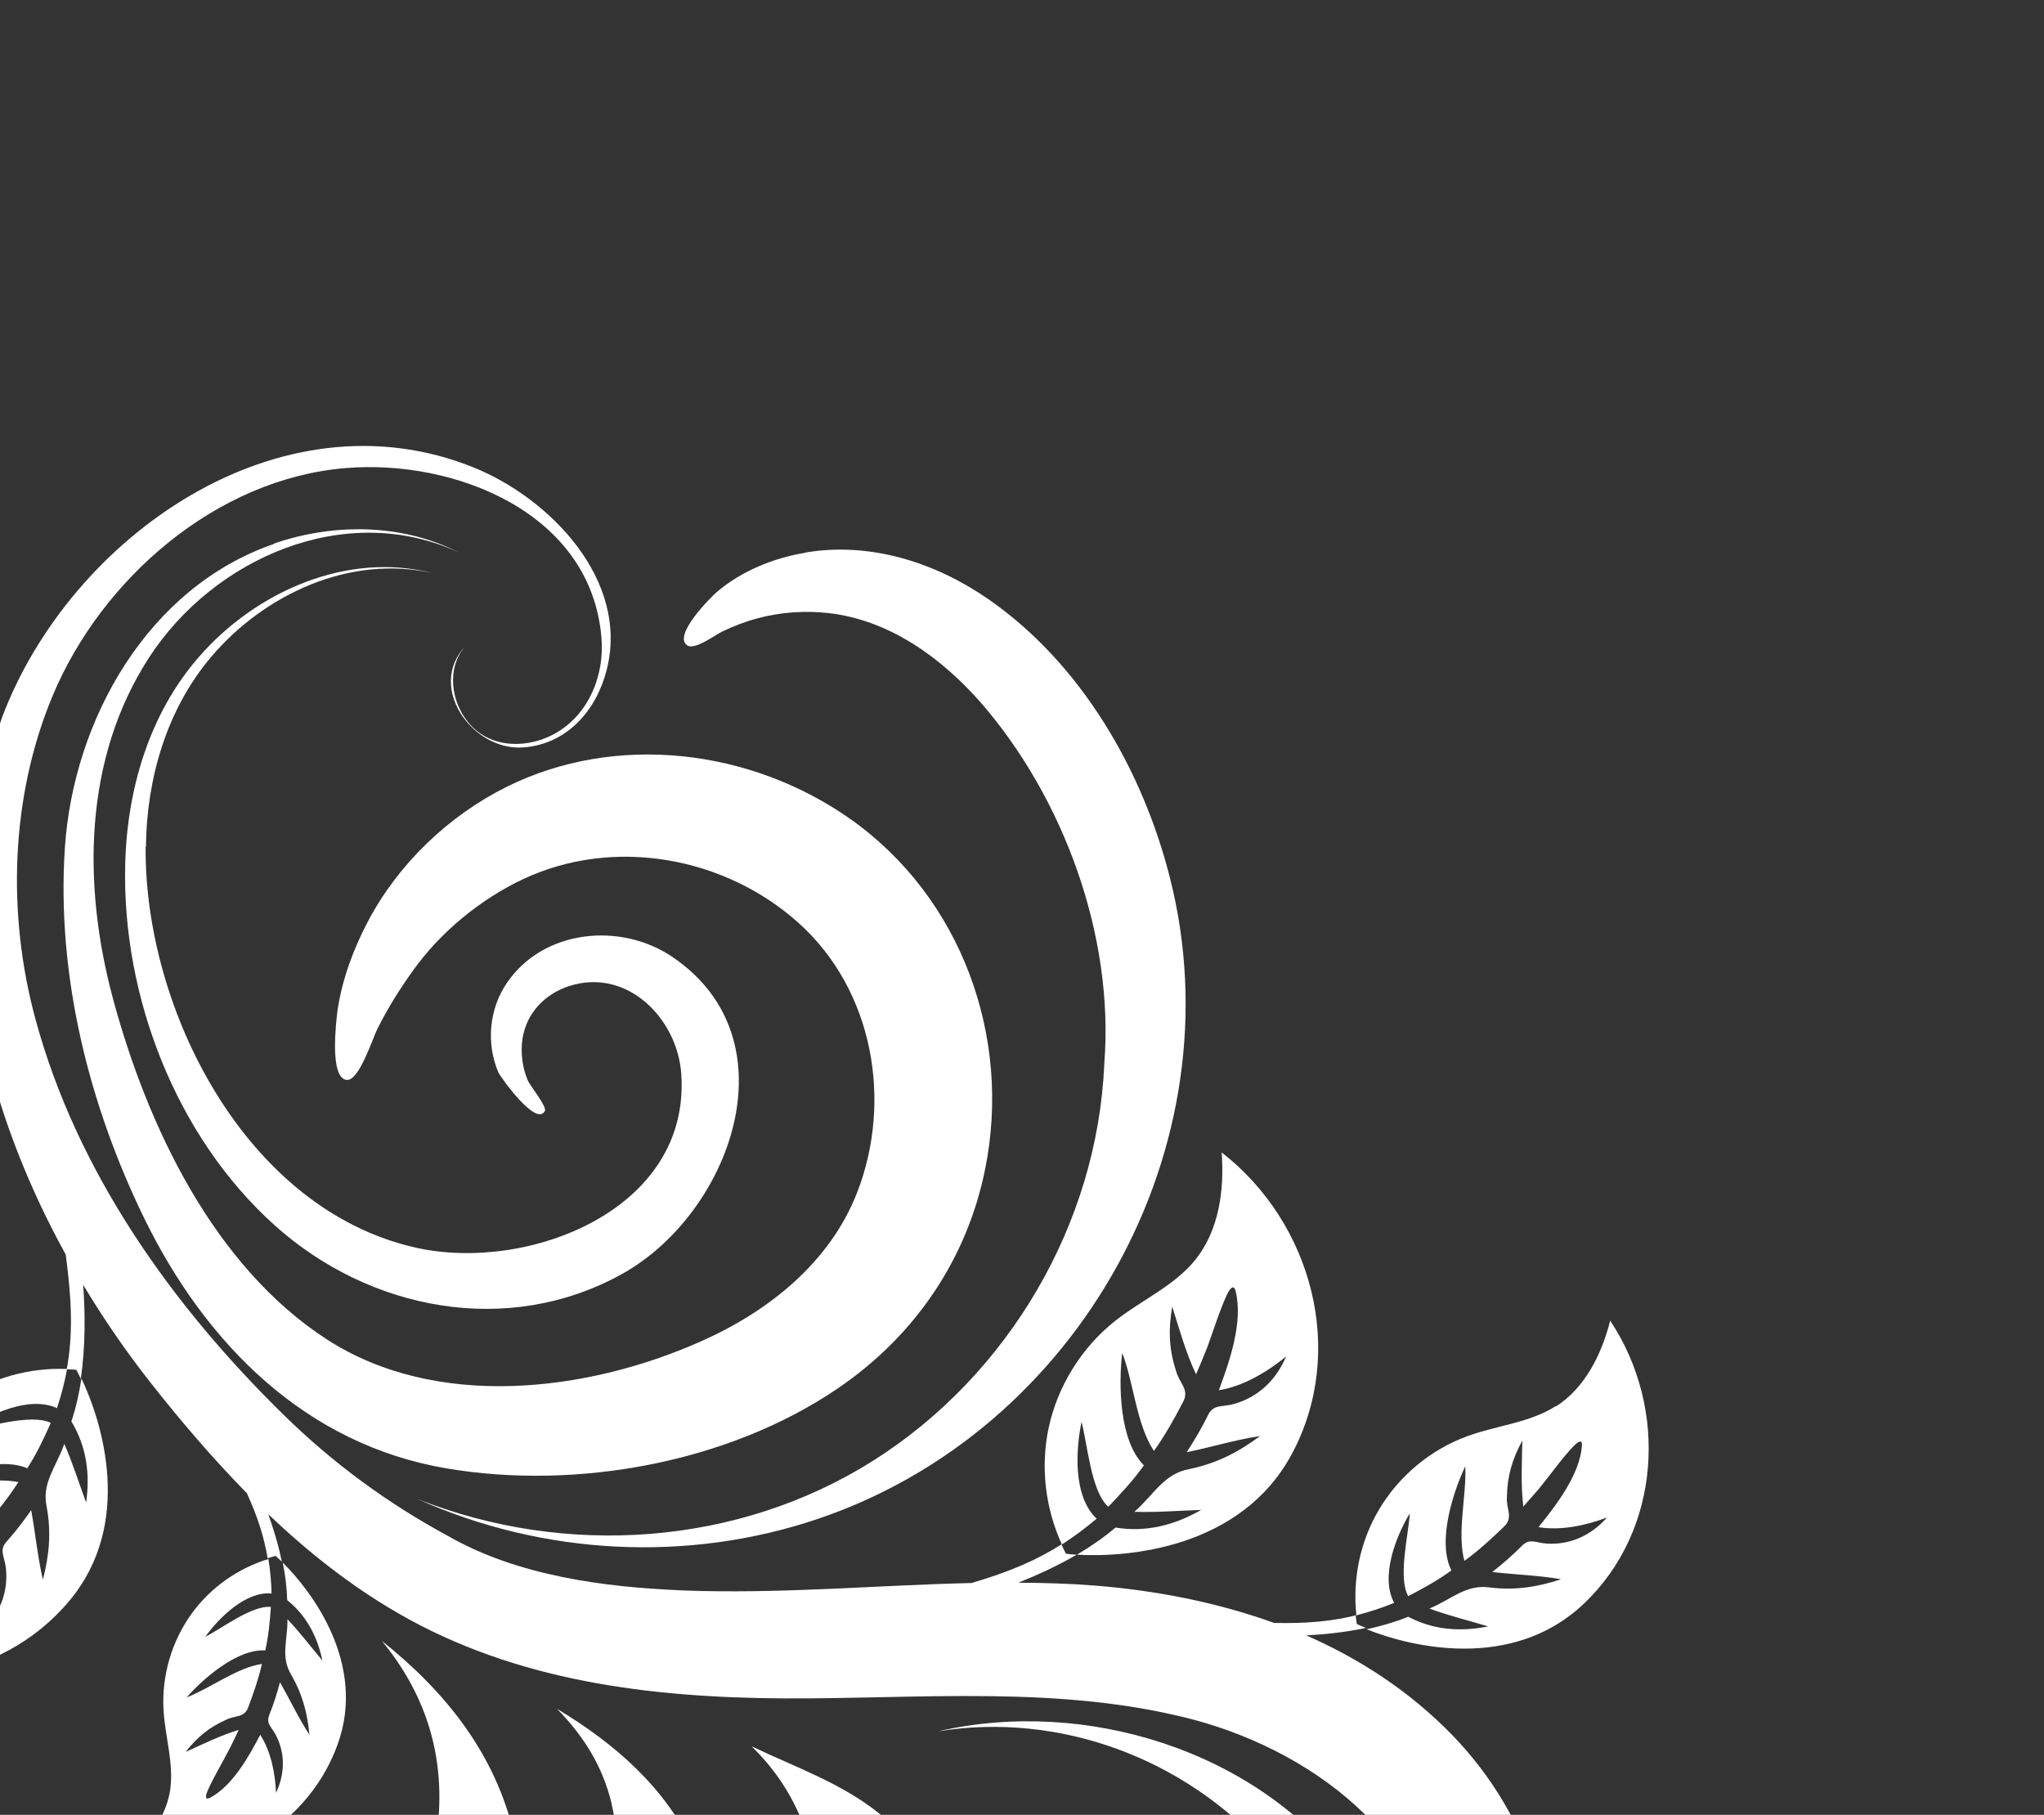
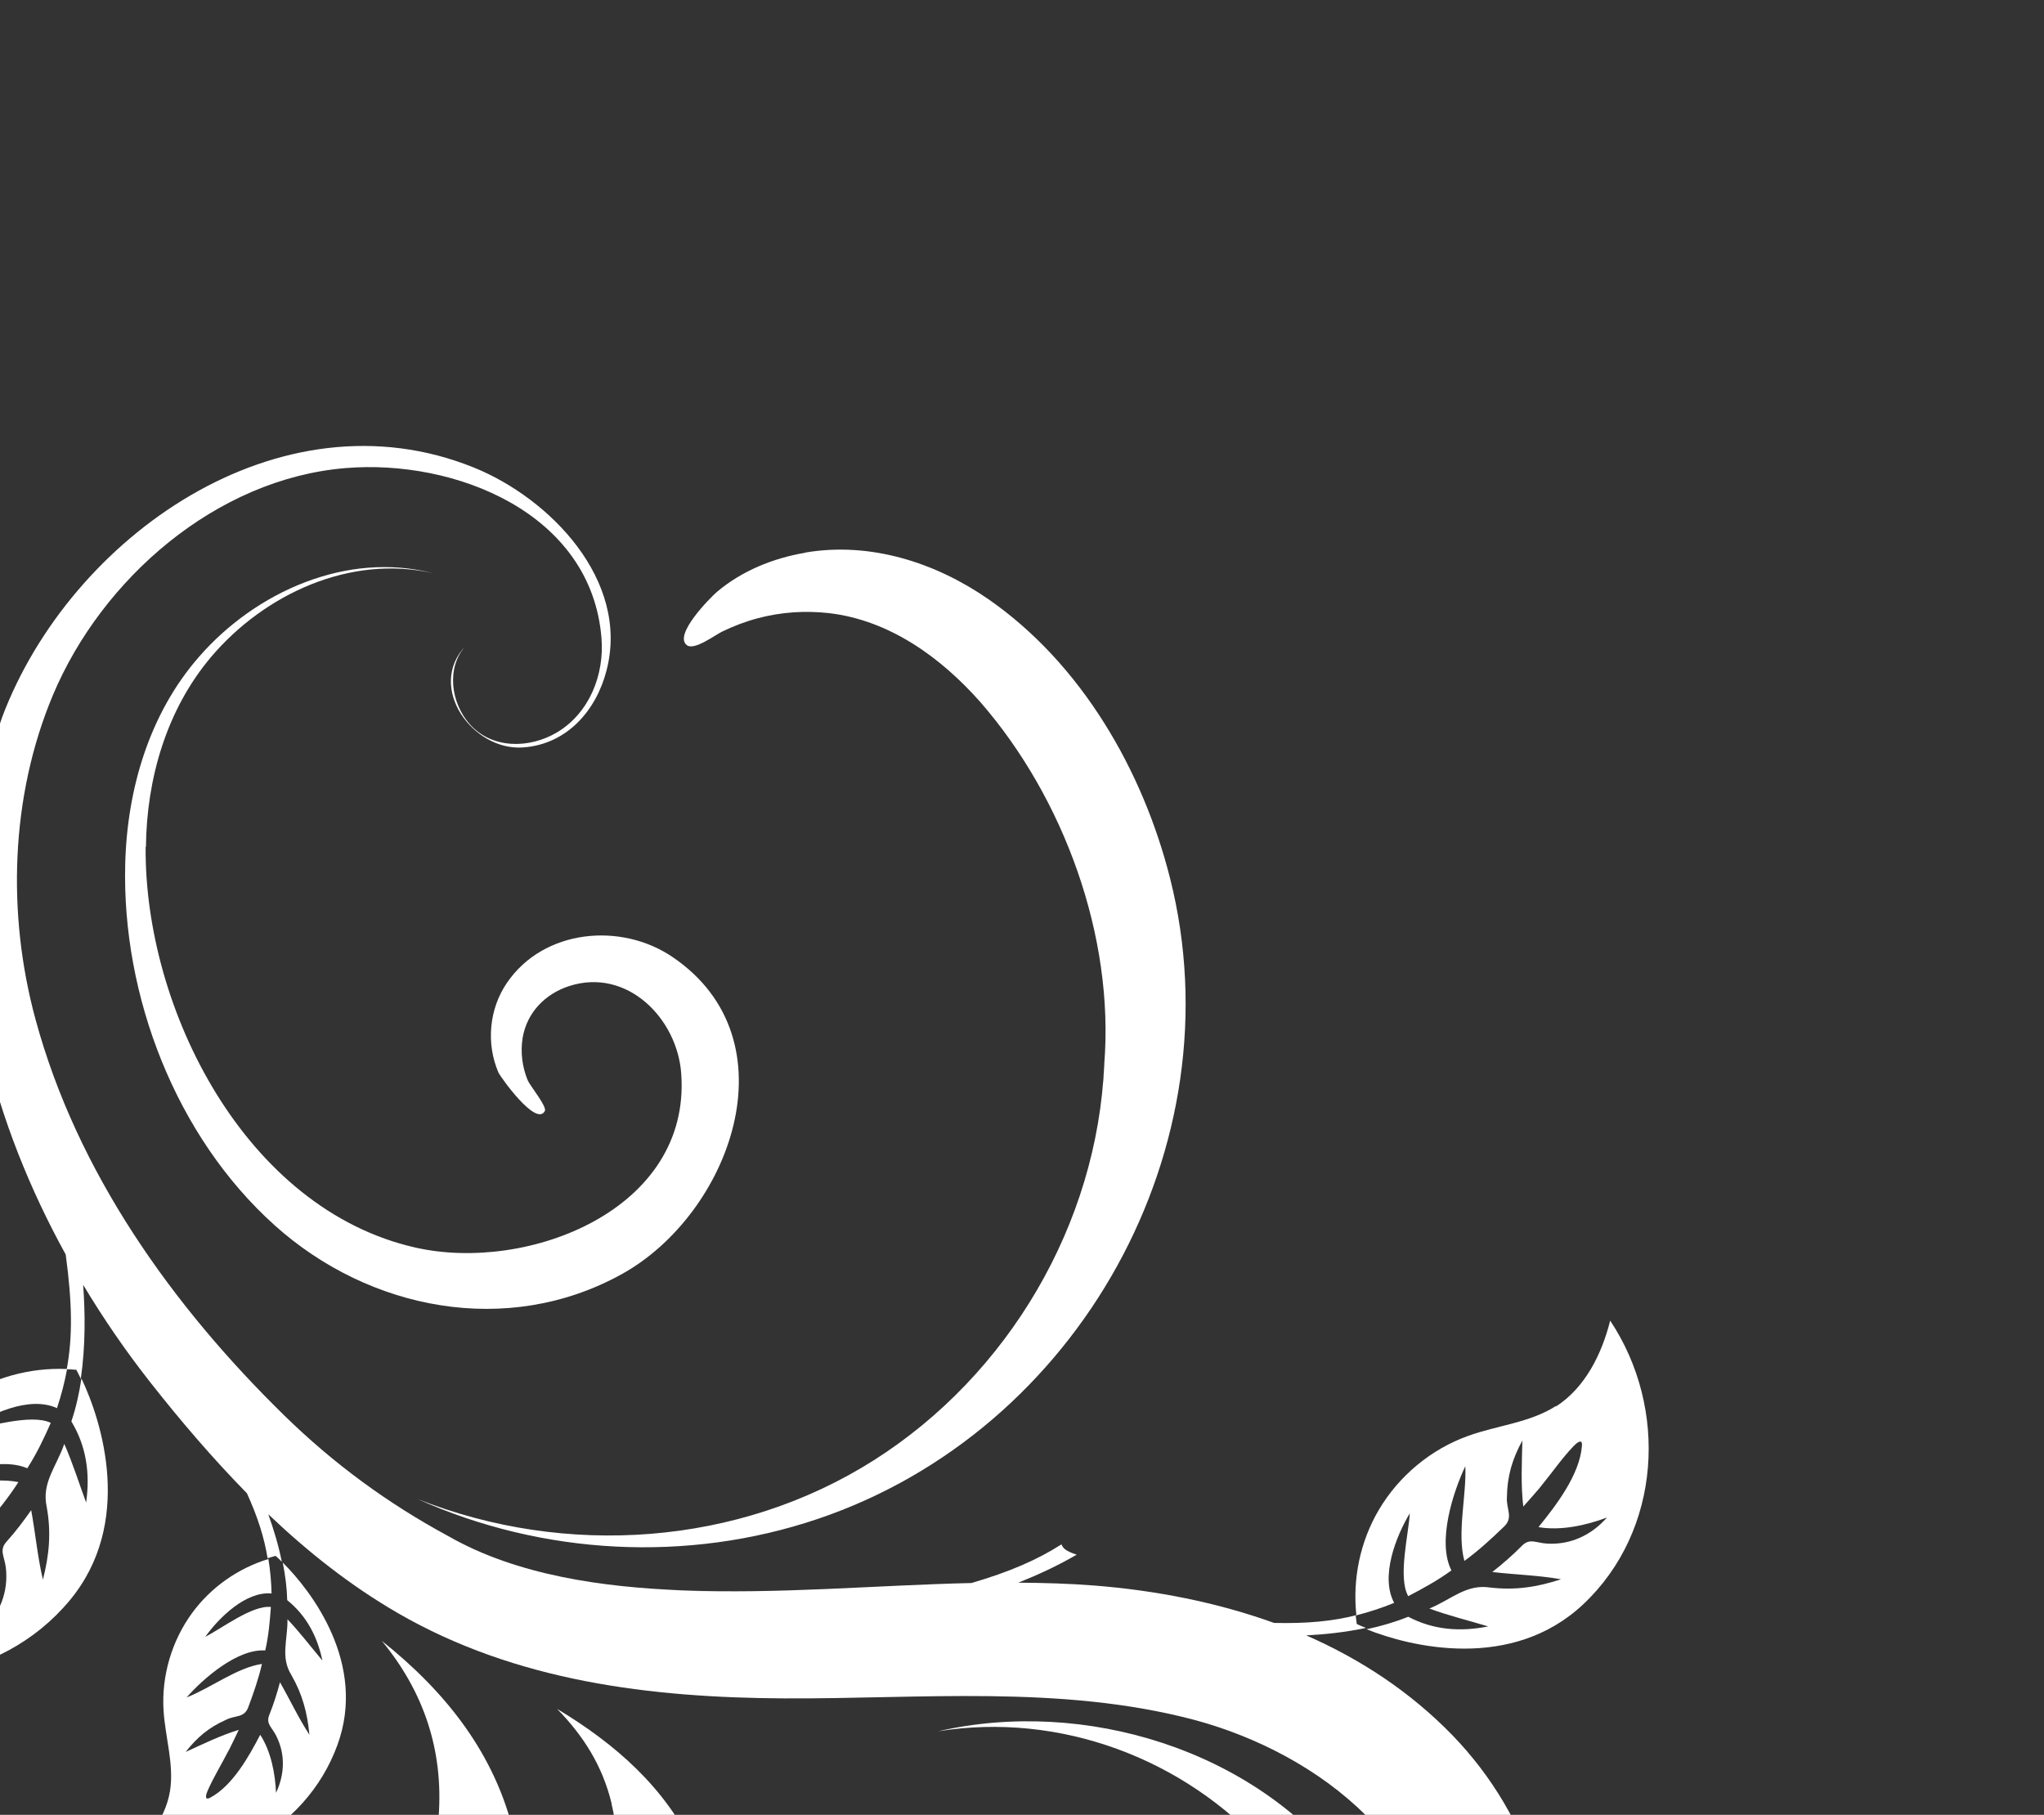
<svg xmlns="http://www.w3.org/2000/svg" width="116" height="103" viewBox="0 0 116 103" fill="none">
  <rect x="0" y="0" width="116" height="103" fill="#333333" stroke="none" />
  <path d="M88.303 79.795C86.823 80.745 84.99 80.891 83.329 81.488C81.214 82.244 79.382 83.764 78.243 85.705C77.192 87.489 76.752 89.614 76.977 91.674C77.697 91.492 78.397 91.263 79.122 90.969C78.316 89.478 79.229 87.182 80.008 85.887C79.941 87.075 79.321 89.523 79.918 90.588C80.757 90.151 81.597 89.692 82.37 89.127C81.547 87.501 82.461 84.69 83.158 83.213C83.237 84.859 82.675 86.996 83.106 88.587C83.91 88.005 84.644 87.326 85.359 86.638C85.902 86.116 85.475 85.649 85.519 84.975C85.537 83.772 85.822 82.808 86.397 81.755C86.369 82.999 86.303 84.267 86.449 85.504C86.774 85.147 87.076 84.79 87.359 84.466C87.35 84.484 87.402 84.41 87.478 84.315C88.084 83.577 88.635 82.773 89.297 82.078C89.462 81.906 89.82 81.591 89.777 82.059C89.65 83.705 88.3 85.449 87.31 86.671C88.576 86.885 90.009 86.573 91.198 86.125C90.325 87.115 89.154 87.676 87.819 87.607C87.162 87.573 86.817 87.267 86.358 87.743C85.832 88.275 85.278 88.756 84.689 89.217C85.989 89.37 87.299 89.401 88.592 89.629C87.233 90.075 85.994 90.265 84.564 90.098C83.204 89.889 82.362 90.783 81.118 91.291C82.21 91.694 83.339 91.968 84.457 92.305C82.885 92.619 81.363 92.515 79.919 91.757C79.167 92.059 78.373 92.292 77.555 92.466C80.004 93.453 85.787 94.889 89.872 91.03C94.276 86.867 94.694 79.933 91.38 74.95C90.901 76.858 89.951 78.767 88.297 79.826L88.303 79.795Z" fill="white" />
-   <path d="M61.365 80.644C61.712 81.89 61.903 84.63 62.898 85.516C63.611 84.769 64.322 84.008 64.919 83.162C63.509 81.769 63.478 78.558 63.687 76.786C64.338 78.454 64.49 80.851 65.488 82.346C66.114 81.47 66.645 80.518 67.144 79.56C67.521 78.842 66.918 78.507 66.736 77.787C66.335 76.533 66.299 75.448 66.527 74.156C66.93 75.445 67.3 76.773 67.877 77.999C68.086 77.52 68.282 77.046 68.458 76.606C68.449 76.623 68.484 76.54 68.534 76.408C68.896 75.43 69.197 74.418 69.633 73.471C69.737 73.243 70.013 72.79 70.125 73.287C70.561 75.03 69.771 77.291 69.17 78.903C70.555 78.678 71.912 77.866 72.985 76.988C72.429 78.315 71.413 79.294 70.017 79.684C69.328 79.872 68.862 79.681 68.552 80.321C68.201 81.053 67.785 81.737 67.347 82.42C68.743 82.134 70.101 81.711 71.511 81.501C70.261 82.43 69.047 83.047 67.515 83.372C66.044 83.629 65.484 84.839 64.376 85.801C65.636 85.84 66.908 85.736 68.168 85.694C66.656 86.557 65.048 86.978 63.306 86.694C62.631 87.268 61.887 87.78 61.119 88.234C63.99 88.403 70.446 87.891 73.324 82.5C76.428 76.685 74.466 69.399 69.332 65.404C69.491 67.542 69.178 69.829 67.837 71.497C66.642 72.983 64.793 73.773 63.299 74.956C61.378 76.472 60.012 78.676 59.507 81.062C59.045 83.266 59.321 85.606 60.264 87.654C60.941 87.219 61.585 86.742 62.236 86.189C60.887 84.933 61.043 82.25 61.393 80.636L61.365 80.644Z" fill="white" />
-   <path d="M-5.274 72.139C-5.278 70.831 -5.223 69.522 -5.317 68.211C-6.265 69.399 -7.493 70.02 -7.696 71.556C-7.969 73.155 -8.555 74.431 -9.469 75.765C-9.305 74.299 -8.932 72.87 -8.684 71.417C-9.368 71.906 -10.056 72.359 -10.803 72.755C-11.454 73.102 -11.238 73.577 -11.409 74.295C-11.757 75.761 -12.732 76.854 -14.077 77.479C-13.219 76.331 -12.43 74.893 -12.258 73.455C-13.892 74.147 -16.201 75.047 -18.02 74.674C-18.535 74.571 -18.074 74.278 -17.845 74.154C-16.887 73.669 -15.842 73.312 -14.851 72.891C-14.719 72.839 -14.628 72.798 -14.655 72.806C-14.212 72.607 -13.737 72.391 -13.238 72.153C-14.53 71.617 -15.921 71.277 -17.265 70.916C-15.945 70.622 -14.816 70.61 -13.508 70.973C-12.758 71.127 -12.387 71.735 -11.661 71.315C-10.691 70.768 -9.729 70.171 -8.848 69.494C-10.43 68.532 -12.912 68.466 -14.671 67.863C-12.858 67.568 -9.527 67.467 -8.033 68.872C-7.18 68.226 -6.42 67.458 -5.683 66.69C-6.646 65.707 -9.489 65.611 -10.787 65.311C-9.138 64.879 -6.364 64.605 -5.01 65.955C-4.468 65.249 -3.999 64.572 -3.577 63.857C-5.727 62.968 -8.162 62.778 -10.426 63.349C-12.88 63.973 -15.101 65.471 -16.59 67.527C-17.745 69.127 -18.489 71.058 -19.976 72.371C-21.649 73.831 -24 74.25 -26.212 74.173C-21.868 79.319 -14.245 81.048 -8.361 77.596C-2.899 74.389 -2.648 67.695 -2.945 64.736C-3.389 65.553 -3.891 66.35 -4.451 67.068C-4.088 68.861 -4.455 70.546 -5.287 72.142L-5.274 72.139Z" fill="white" />
  <path d="M4.887 85.27C4.476 84.16 4.124 83.025 3.648 81.947C3.201 83.243 2.35 84.154 2.651 85.524C2.913 86.964 2.798 88.239 2.435 89.651C2.13 88.348 2.011 87.022 1.77 85.708C1.335 86.325 0.882 86.931 0.378 87.486C-0.069 87.981 0.256 88.322 0.334 88.984C0.483 90.338 -0.006 91.565 -0.957 92.511C-0.58 91.279 -0.344 89.808 -0.649 88.528C-1.83 89.621 -3.513 91.099 -5.175 91.329C-5.648 91.397 -5.348 91.003 -5.184 90.831C-4.512 90.118 -3.746 89.504 -3.022 88.842C-2.929 88.757 -2.859 88.693 -2.877 88.705C-2.559 88.402 -2.222 88.063 -1.879 87.716C-3.148 87.65 -4.43 87.794 -5.688 87.894C-4.66 87.242 -3.695 86.887 -2.47 86.803C-1.785 86.704 -1.288 87.107 -0.792 86.525C-0.135 85.757 0.505 84.958 1.044 84.114C-0.602 83.78 -2.733 84.481 -4.408 84.509C-2.953 83.706 -0.15 82.6 1.549 83.33C2.074 82.512 2.494 81.636 2.882 80.753C1.765 80.211 -0.679 81.001 -1.88 81.144C-0.614 80.27 1.659 79.19 3.233 79.918C3.487 79.155 3.671 78.434 3.807 77.697C1.708 77.603 -0.427 78.188 -2.167 79.359C-4.069 80.634 -5.495 82.598 -6.127 84.799C-6.624 86.514 -6.664 88.392 -7.53 89.947C-8.509 91.703 -10.379 92.779 -12.286 93.387C-7.015 96.439 0.002 95.576 3.948 90.838C7.61 86.445 5.783 80.664 4.621 78.23C4.498 79.066 4.313 79.891 4.05 80.671C4.909 82.089 5.113 83.633 4.893 85.239L4.887 85.27Z" fill="white" />
  <path d="M18.274 94.216C17.628 93.444 17.006 92.628 16.314 91.899C16.332 93.077 15.904 94.051 16.539 95.069C17.166 96.163 17.441 97.209 17.56 98.454C16.936 97.5 16.458 96.467 15.889 95.474C15.722 96.103 15.529 96.716 15.288 97.314C15.071 97.846 15.435 98.015 15.685 98.532C16.203 99.576 16.156 100.706 15.666 101.749C15.617 100.646 15.378 99.391 14.767 98.455C14.13 99.68 13.2 101.348 11.93 102.025C11.572 102.215 11.701 101.818 11.781 101.634C12.116 100.87 12.564 100.147 12.942 99.407C12.996 99.311 13.035 99.241 13.025 99.258C13.192 98.917 13.37 98.558 13.548 98.176C12.513 98.493 11.52 98.981 10.537 99.429C11.178 98.607 11.848 98.042 12.807 97.615C13.331 97.334 13.846 97.518 14.084 96.906C14.384 96.101 14.677 95.268 14.866 94.435C13.447 94.64 11.93 95.821 10.591 96.334C11.53 95.266 13.472 93.566 15.053 93.669C15.241 92.858 15.314 92.028 15.373 91.203C14.318 91.084 12.57 92.434 11.649 92.894C12.418 91.823 13.941 90.302 15.412 90.435C15.394 89.749 15.337 89.111 15.231 88.479C13.507 89.006 11.963 90.092 10.899 91.549C9.745 93.126 9.159 95.124 9.282 97.081C9.379 98.612 9.884 100.13 9.65 101.637C9.373 103.325 8.182 104.745 6.81 105.789C11.943 106.726 17.343 104 19.15 99.032C20.834 94.429 17.683 90.304 16.046 88.681C16.189 89.391 16.282 90.106 16.3 90.815C17.406 91.706 18.015 92.892 18.299 94.253L18.274 94.216Z" fill="white" />
-   <path d="M76.981 91.667C75.609 92.013 74.17 92.15 72.305 92.107C69.045 90.931 65.584 90.261 62.109 89.985C60.672 89.871 59.228 89.833 57.791 89.823C58.881 89.388 60.019 88.866 61.104 88.234C60.88 88.224 60.675 88.201 60.493 88.18C60.407 88.006 60.321 87.832 60.239 87.649C58.852 88.536 57.286 89.209 55.136 89.842C49.651 89.968 44.166 90.483 38.684 90.256C45.136 90.531 35.368 90.125 38.684 90.256C34.26 90.08 29.361 89.422 25.445 87.183C22.006 85.323 18.941 83.077 16.132 80.332C9.768 74.107 4.372 66.532 2.017 57.858C0.387 51.867 0.592 45.193 3.003 39.45C5.779 32.846 12.269 27.178 19.593 26.567C25.803 26.043 33.568 29.1 34.135 36.216C34.306 38.292 33.447 40.469 31.612 41.565C30.053 42.493 27.916 42.527 26.647 41.087C25.594 39.894 25.304 37.889 26.434 36.641C24.18 39.002 26.837 42.635 29.694 42.419C32.186 42.239 33.844 40.312 34.425 38.038C35.741 32.944 31.218 28.283 26.891 26.535C15.868 22.075 3.987 30.474 0.127 40.687C0.056 40.876 0.007 41.066 -0.064 41.255C-2.273 44.192 -3.919 45.873 -5.802 47.136C-5.67 47.289 -5.534 47.434 -5.407 47.597C-5.459 47.773 -5.527 47.976 -5.612 48.192C-3.66 46.784 -1.983 45.028 -0.796 43.618C-1.985 48.153 -2.045 52.801 -1.26 57.349C-1.885 60.217 -2.576 62.156 -3.575 63.866C-3.391 63.946 -3.201 64.017 -3.022 64.106C-2.999 64.29 -2.968 64.502 -2.947 64.731C-1.985 62.944 -1.312 61.017 -0.858 59.382C0.081 63.488 1.68 67.481 3.729 71.199C4.106 73.974 4.123 75.895 3.787 77.711C3.965 77.719 4.158 77.723 4.331 77.74C4.41 77.887 4.496 78.061 4.586 78.248C4.858 76.385 4.836 74.472 4.718 72.918C5.876 74.846 7.141 76.684 8.5 78.415C10.228 80.614 12.057 82.755 14.014 84.75C14.641 86.13 14.997 87.278 15.187 88.437C15.336 88.395 15.482 88.339 15.641 88.301C15.748 88.395 15.869 88.508 15.993 88.635C15.807 87.695 15.525 86.783 15.227 85.941C17.464 88.069 19.885 89.991 22.586 91.553C29.28 95.421 36.902 96.349 44.515 96.39C52.245 96.428 60.187 95.611 67.744 97.601C74.87 99.501 82.011 104.991 81.618 113.049C81.269 120.25 74.435 127.294 66.891 124.933C63.849 123.982 61.009 121.415 60.81 118.075C60.699 116.262 61.566 114.582 63.445 114.209C64.19 114.064 65.002 114.127 65.714 114.432C66.025 114.571 66.925 115.462 67.235 115.359C67.757 115.181 67.164 113.946 67.008 113.711C66.543 113.005 65.823 112.489 65.045 112.181C63.522 111.585 61.735 111.711 60.303 112.493C57.462 114.264 56.592 117.797 57.324 120.941C58.865 127.501 65.962 131.365 72.385 130.605C80.013 129.693 86.046 123.428 87.612 116.058C88.975 109.628 86.963 103.172 82.424 98.478C80.023 96.007 77.196 94.157 74.131 92.815C75.217 92.757 76.373 92.634 77.517 92.39C77.319 92.314 77.143 92.239 76.999 92.169C76.971 91.993 76.956 91.814 76.933 91.629L76.981 91.667Z" fill="white" />
+   <path d="M76.981 91.667C75.609 92.013 74.17 92.15 72.305 92.107C69.045 90.931 65.584 90.261 62.109 89.985C60.672 89.871 59.228 89.833 57.791 89.823C58.881 89.388 60.019 88.866 61.104 88.234C60.407 88.006 60.321 87.832 60.239 87.649C58.852 88.536 57.286 89.209 55.136 89.842C49.651 89.968 44.166 90.483 38.684 90.256C45.136 90.531 35.368 90.125 38.684 90.256C34.26 90.08 29.361 89.422 25.445 87.183C22.006 85.323 18.941 83.077 16.132 80.332C9.768 74.107 4.372 66.532 2.017 57.858C0.387 51.867 0.592 45.193 3.003 39.45C5.779 32.846 12.269 27.178 19.593 26.567C25.803 26.043 33.568 29.1 34.135 36.216C34.306 38.292 33.447 40.469 31.612 41.565C30.053 42.493 27.916 42.527 26.647 41.087C25.594 39.894 25.304 37.889 26.434 36.641C24.18 39.002 26.837 42.635 29.694 42.419C32.186 42.239 33.844 40.312 34.425 38.038C35.741 32.944 31.218 28.283 26.891 26.535C15.868 22.075 3.987 30.474 0.127 40.687C0.056 40.876 0.007 41.066 -0.064 41.255C-2.273 44.192 -3.919 45.873 -5.802 47.136C-5.67 47.289 -5.534 47.434 -5.407 47.597C-5.459 47.773 -5.527 47.976 -5.612 48.192C-3.66 46.784 -1.983 45.028 -0.796 43.618C-1.985 48.153 -2.045 52.801 -1.26 57.349C-1.885 60.217 -2.576 62.156 -3.575 63.866C-3.391 63.946 -3.201 64.017 -3.022 64.106C-2.999 64.29 -2.968 64.502 -2.947 64.731C-1.985 62.944 -1.312 61.017 -0.858 59.382C0.081 63.488 1.68 67.481 3.729 71.199C4.106 73.974 4.123 75.895 3.787 77.711C3.965 77.719 4.158 77.723 4.331 77.74C4.41 77.887 4.496 78.061 4.586 78.248C4.858 76.385 4.836 74.472 4.718 72.918C5.876 74.846 7.141 76.684 8.5 78.415C10.228 80.614 12.057 82.755 14.014 84.75C14.641 86.13 14.997 87.278 15.187 88.437C15.336 88.395 15.482 88.339 15.641 88.301C15.748 88.395 15.869 88.508 15.993 88.635C15.807 87.695 15.525 86.783 15.227 85.941C17.464 88.069 19.885 89.991 22.586 91.553C29.28 95.421 36.902 96.349 44.515 96.39C52.245 96.428 60.187 95.611 67.744 97.601C74.87 99.501 82.011 104.991 81.618 113.049C81.269 120.25 74.435 127.294 66.891 124.933C63.849 123.982 61.009 121.415 60.81 118.075C60.699 116.262 61.566 114.582 63.445 114.209C64.19 114.064 65.002 114.127 65.714 114.432C66.025 114.571 66.925 115.462 67.235 115.359C67.757 115.181 67.164 113.946 67.008 113.711C66.543 113.005 65.823 112.489 65.045 112.181C63.522 111.585 61.735 111.711 60.303 112.493C57.462 114.264 56.592 117.797 57.324 120.941C58.865 127.501 65.962 131.365 72.385 130.605C80.013 129.693 86.046 123.428 87.612 116.058C88.975 109.628 86.963 103.172 82.424 98.478C80.023 96.007 77.196 94.157 74.131 92.815C75.217 92.757 76.373 92.634 77.517 92.39C77.319 92.314 77.143 92.239 76.999 92.169C76.971 91.993 76.956 91.814 76.933 91.629L76.981 91.667Z" fill="white" />
  <path d="M29.181 104.135C28.111 99.544 25.301 96.02 21.67 93.127C24.061 96.027 25.174 99.349 24.893 103.12C24.735 105.149 24.278 107.161 23.973 109.167C23.8 110.341 23.083 113.147 24.282 113.952C25.2 114.567 26.436 113.458 27.009 112.839C27.96 111.812 28.656 110.46 28.999 109.105C29.406 107.512 29.552 105.75 29.172 104.131L29.181 104.135Z" fill="white" />
  <path d="M34.703 102.358C35.345 105.028 34.925 107.794 35.288 110.491C35.424 111.541 35.611 113.362 36.788 113.777C37.731 114.119 38.612 113.134 39.068 112.438C40.411 110.358 40.535 107.177 39.408 104.968C37.748 101.433 34.909 98.969 31.618 96.987C33.133 98.541 34.194 100.231 34.708 102.349L34.703 102.358Z" fill="white" />
-   <path d="M42.68 99.132C43.876 100.313 44.772 101.602 45.432 103.15C46.185 104.943 46.53 106.932 47.952 108.366C49.211 109.64 51.551 110.349 52.051 107.994C52.453 106.123 51.33 104.009 49.858 102.891C47.71 101.179 45.135 100.294 42.685 99.123L42.68 99.132Z" fill="white" />
-   <path d="M15.529 30.877C8.386 33.342 4.168 40.848 3.682 48.11C3.201 55.34 5.042 62.72 8.216 69.205C11.691 76.282 17.357 81.993 25.364 83.341C32.721 84.579 41.315 83.026 47.52 78.814C51.878 75.862 54.885 71.493 55.914 66.32C57.418 58.835 54.553 50.931 48.27 46.49C42.642 42.518 34.98 41.557 28.74 44.662C25.456 46.301 22.618 49.012 20.896 52.265C20.05 53.866 19.418 55.575 19.15 57.371C19.084 57.941 18.673 61.226 19.691 61.29C20.387 61.335 21.163 58.894 21.404 58.421C21.984 57.256 22.66 56.167 23.424 55.105C24.977 52.914 27.235 51.059 29.664 49.905C34.823 47.468 41.155 48.616 45.35 52.407C49.554 56.204 50.665 62.467 48.646 67.673C47.097 71.664 43.588 74.448 39.747 76.142C41.602 75.321 37.834 76.988 39.747 76.142C33.285 79.009 24.782 80.029 18.573 76.031C12.117 71.86 8.356 63.88 6.413 56.684C4.682 50.259 4.727 43.071 8.458 37.32C12.118 31.678 19.598 28.383 26.019 31.343C22.789 29.703 18.918 29.686 15.53 30.855L15.529 30.877Z" fill="white" />
  <path d="M45.677 31.374C43.868 31.682 42.094 32.4 40.685 33.594C40.331 33.901 38.189 36.038 38.987 36.62C39.398 36.93 40.579 36.043 40.973 35.85C41.632 35.53 42.315 35.27 43.013 35.086C44.318 34.737 45.696 34.647 47.032 34.796C50.475 35.192 53.393 37.311 55.634 39.842C60.381 45.292 63.248 53.152 62.668 60.396C62.692 60.066 62.552 63.09 62.668 60.396C62.28 69.453 57.241 78.023 49.592 82.874C41.907 87.749 32.096 88.406 23.695 85.075C30.799 88.267 39.017 88.703 46.408 86.205C61.225 81.206 70.236 65.037 66.404 49.851C64.861 43.725 61.368 37.668 56.101 34.012C53.08 31.916 49.377 30.734 45.696 31.361L45.677 31.374Z" fill="white" />
  <path d="M8.282 48.067C8.321 44.196 9.45 40.281 11.975 37.291C14.995 33.72 19.887 31.455 24.575 32.533C19.694 31.267 14.509 33.586 11.3 37.27C8.464 40.509 7.21 44.813 7.106 49.048C6.914 56.52 9.977 64.5 15.584 69.537C20.946 74.357 28.787 75.899 35.268 72.322C41.428 68.931 45.112 59.033 38.179 54.322C35.251 52.324 30.851 52.722 28.766 55.785C27.76 57.261 27.578 59.21 28.283 60.862C28.389 61.104 30.435 63.984 30.92 63.053C31.057 62.808 30.08 61.623 29.947 61.308C29.636 60.551 29.53 59.714 29.66 58.904C29.904 57.461 30.941 56.401 32.308 55.961C35.587 54.904 38.439 57.798 38.661 60.933C39.223 68.676 29.936 72.235 23.598 70.809C24.861 71.09 22.304 70.523 23.598 70.809C13.941 68.644 8.187 57.275 8.265 48.057L8.282 48.067Z" fill="white" />
  <path d="M75.769 114.979C75.436 116.419 74.554 117.817 73.124 118.348C72.378 118.619 71.565 118.681 70.783 118.543C70.374 118.475 69.121 117.766 68.762 118C68.066 118.448 69.626 119.901 69.903 120.102C70.663 120.628 71.581 120.911 72.496 120.975C74.599 121.105 76.531 120.041 77.752 118.363C80.52 114.547 79.107 109.605 76.436 106.181C71.207 99.295 61.535 96.354 53.239 98.257C60.143 97.147 67.218 99.796 71.87 104.987C74.163 107.548 76.601 111.39 75.772 114.993L75.769 114.979Z" fill="white" />
</svg>